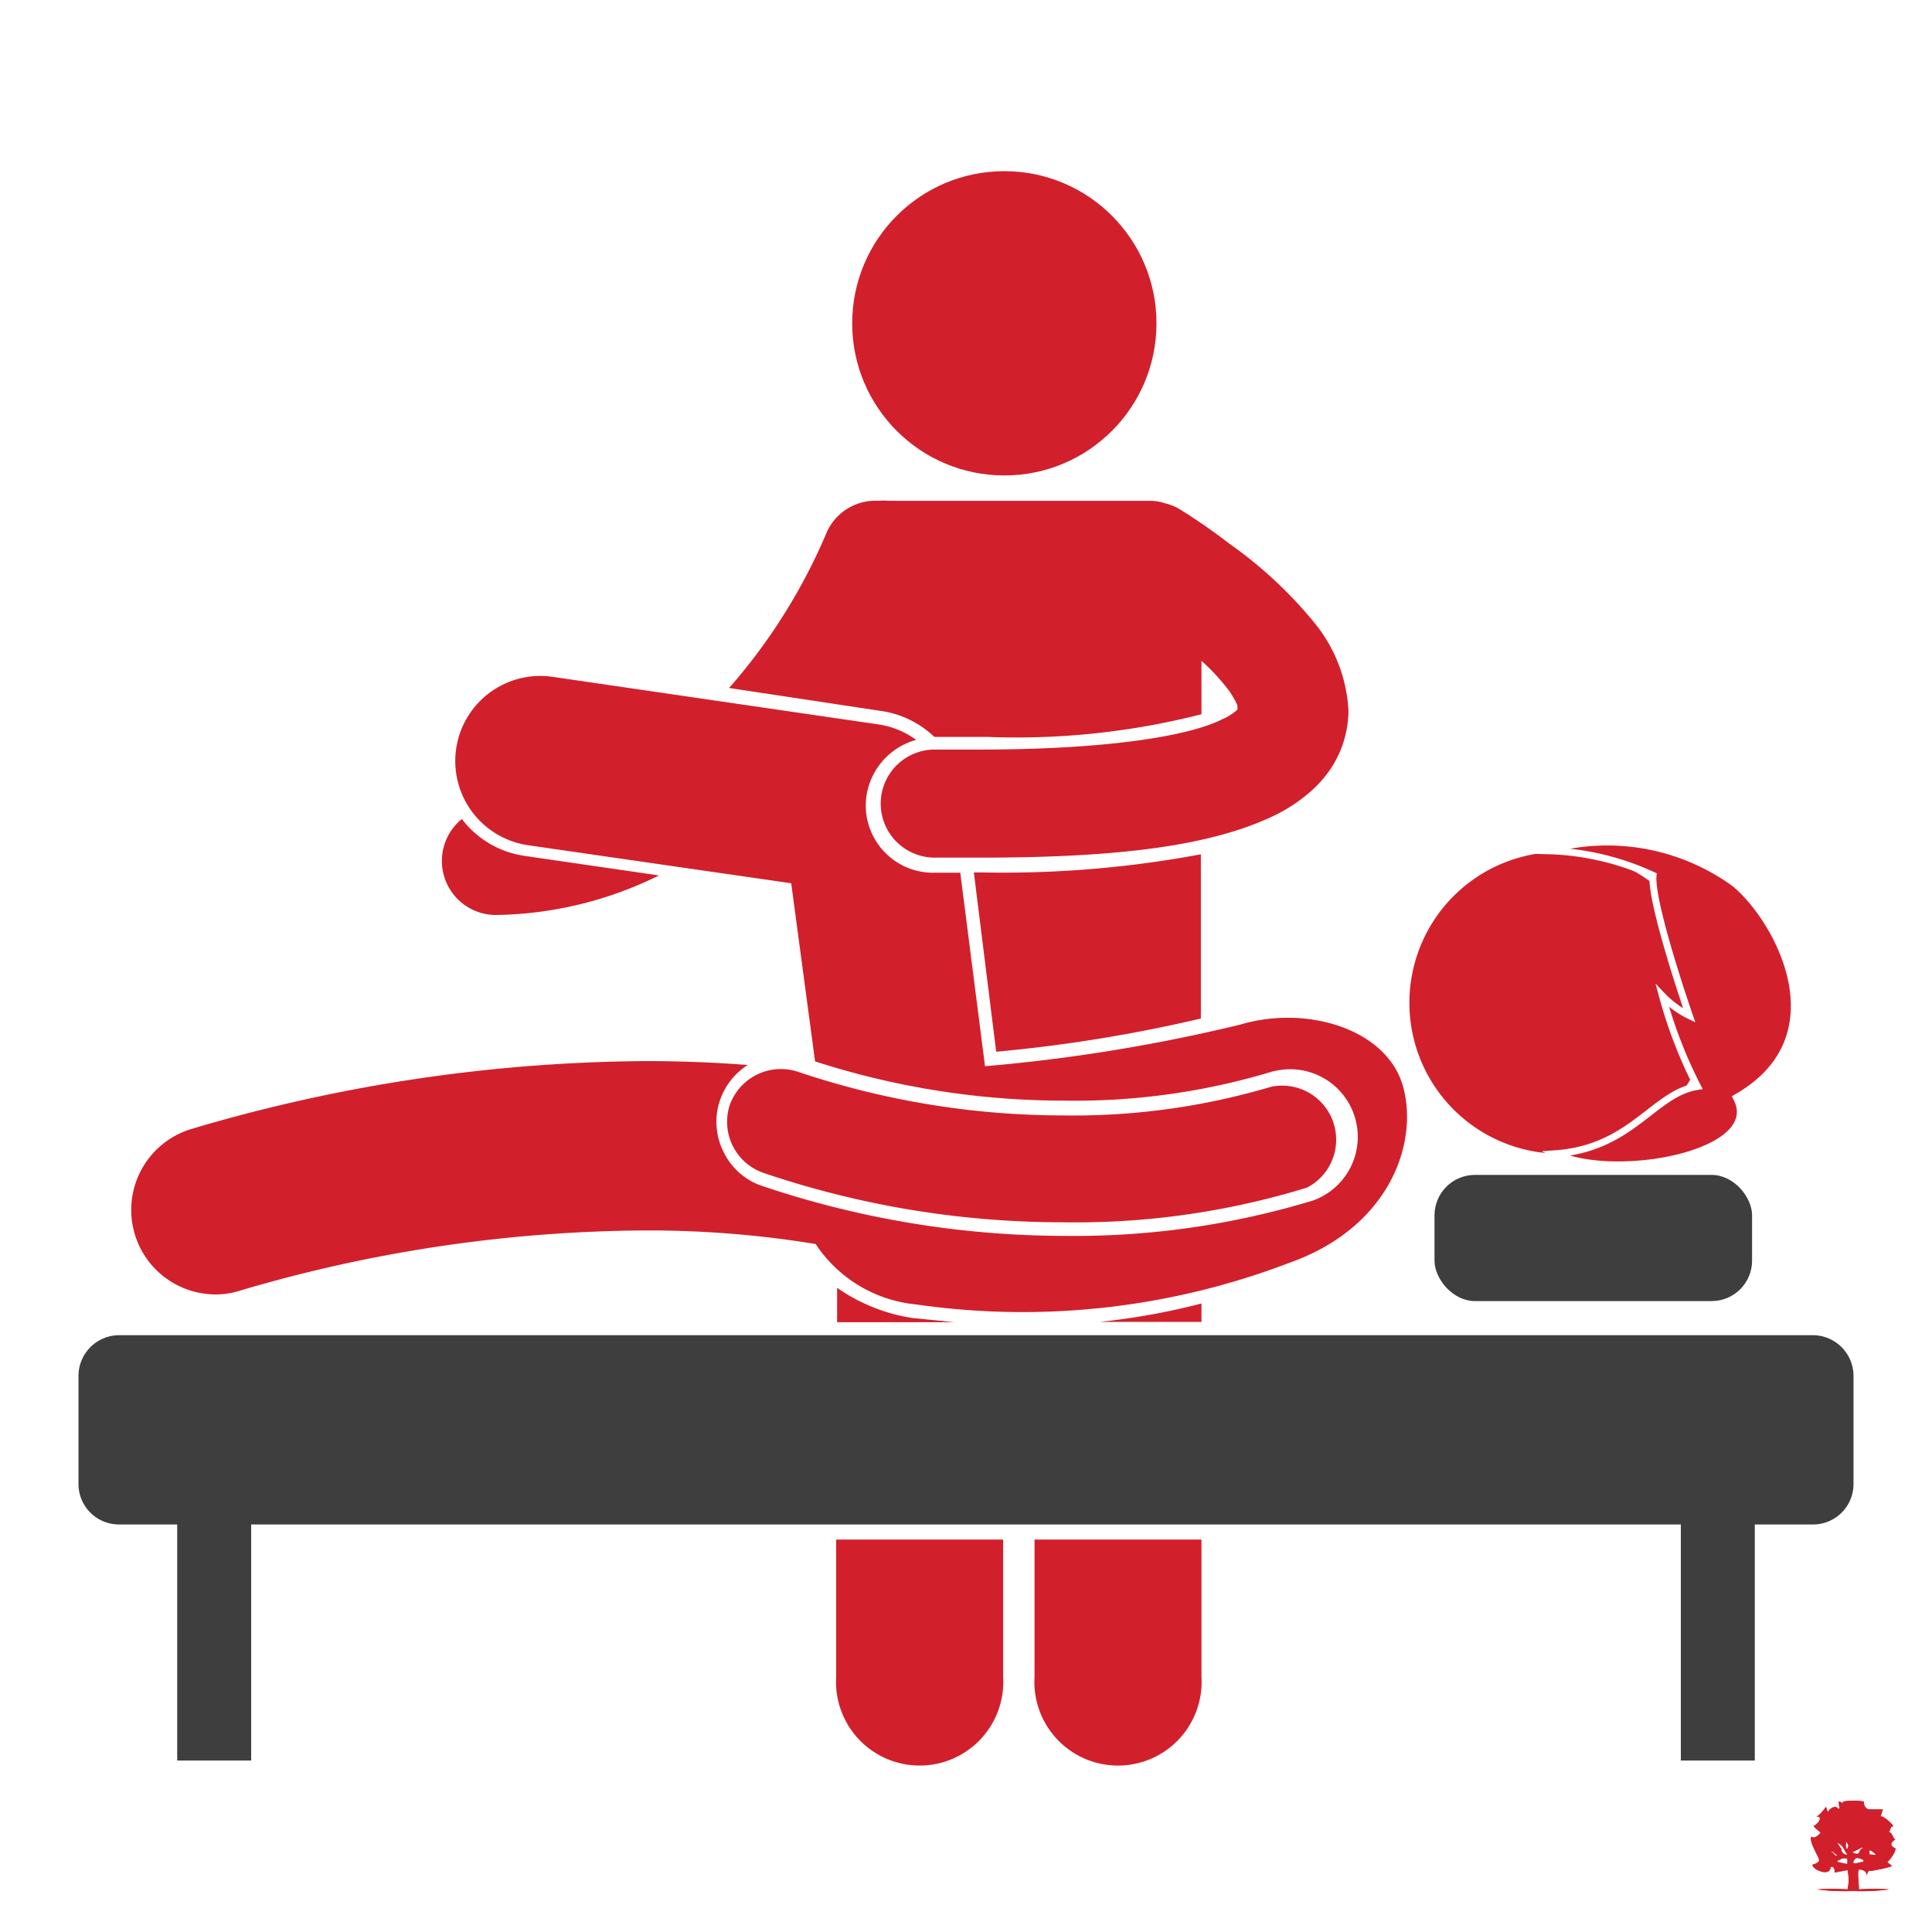
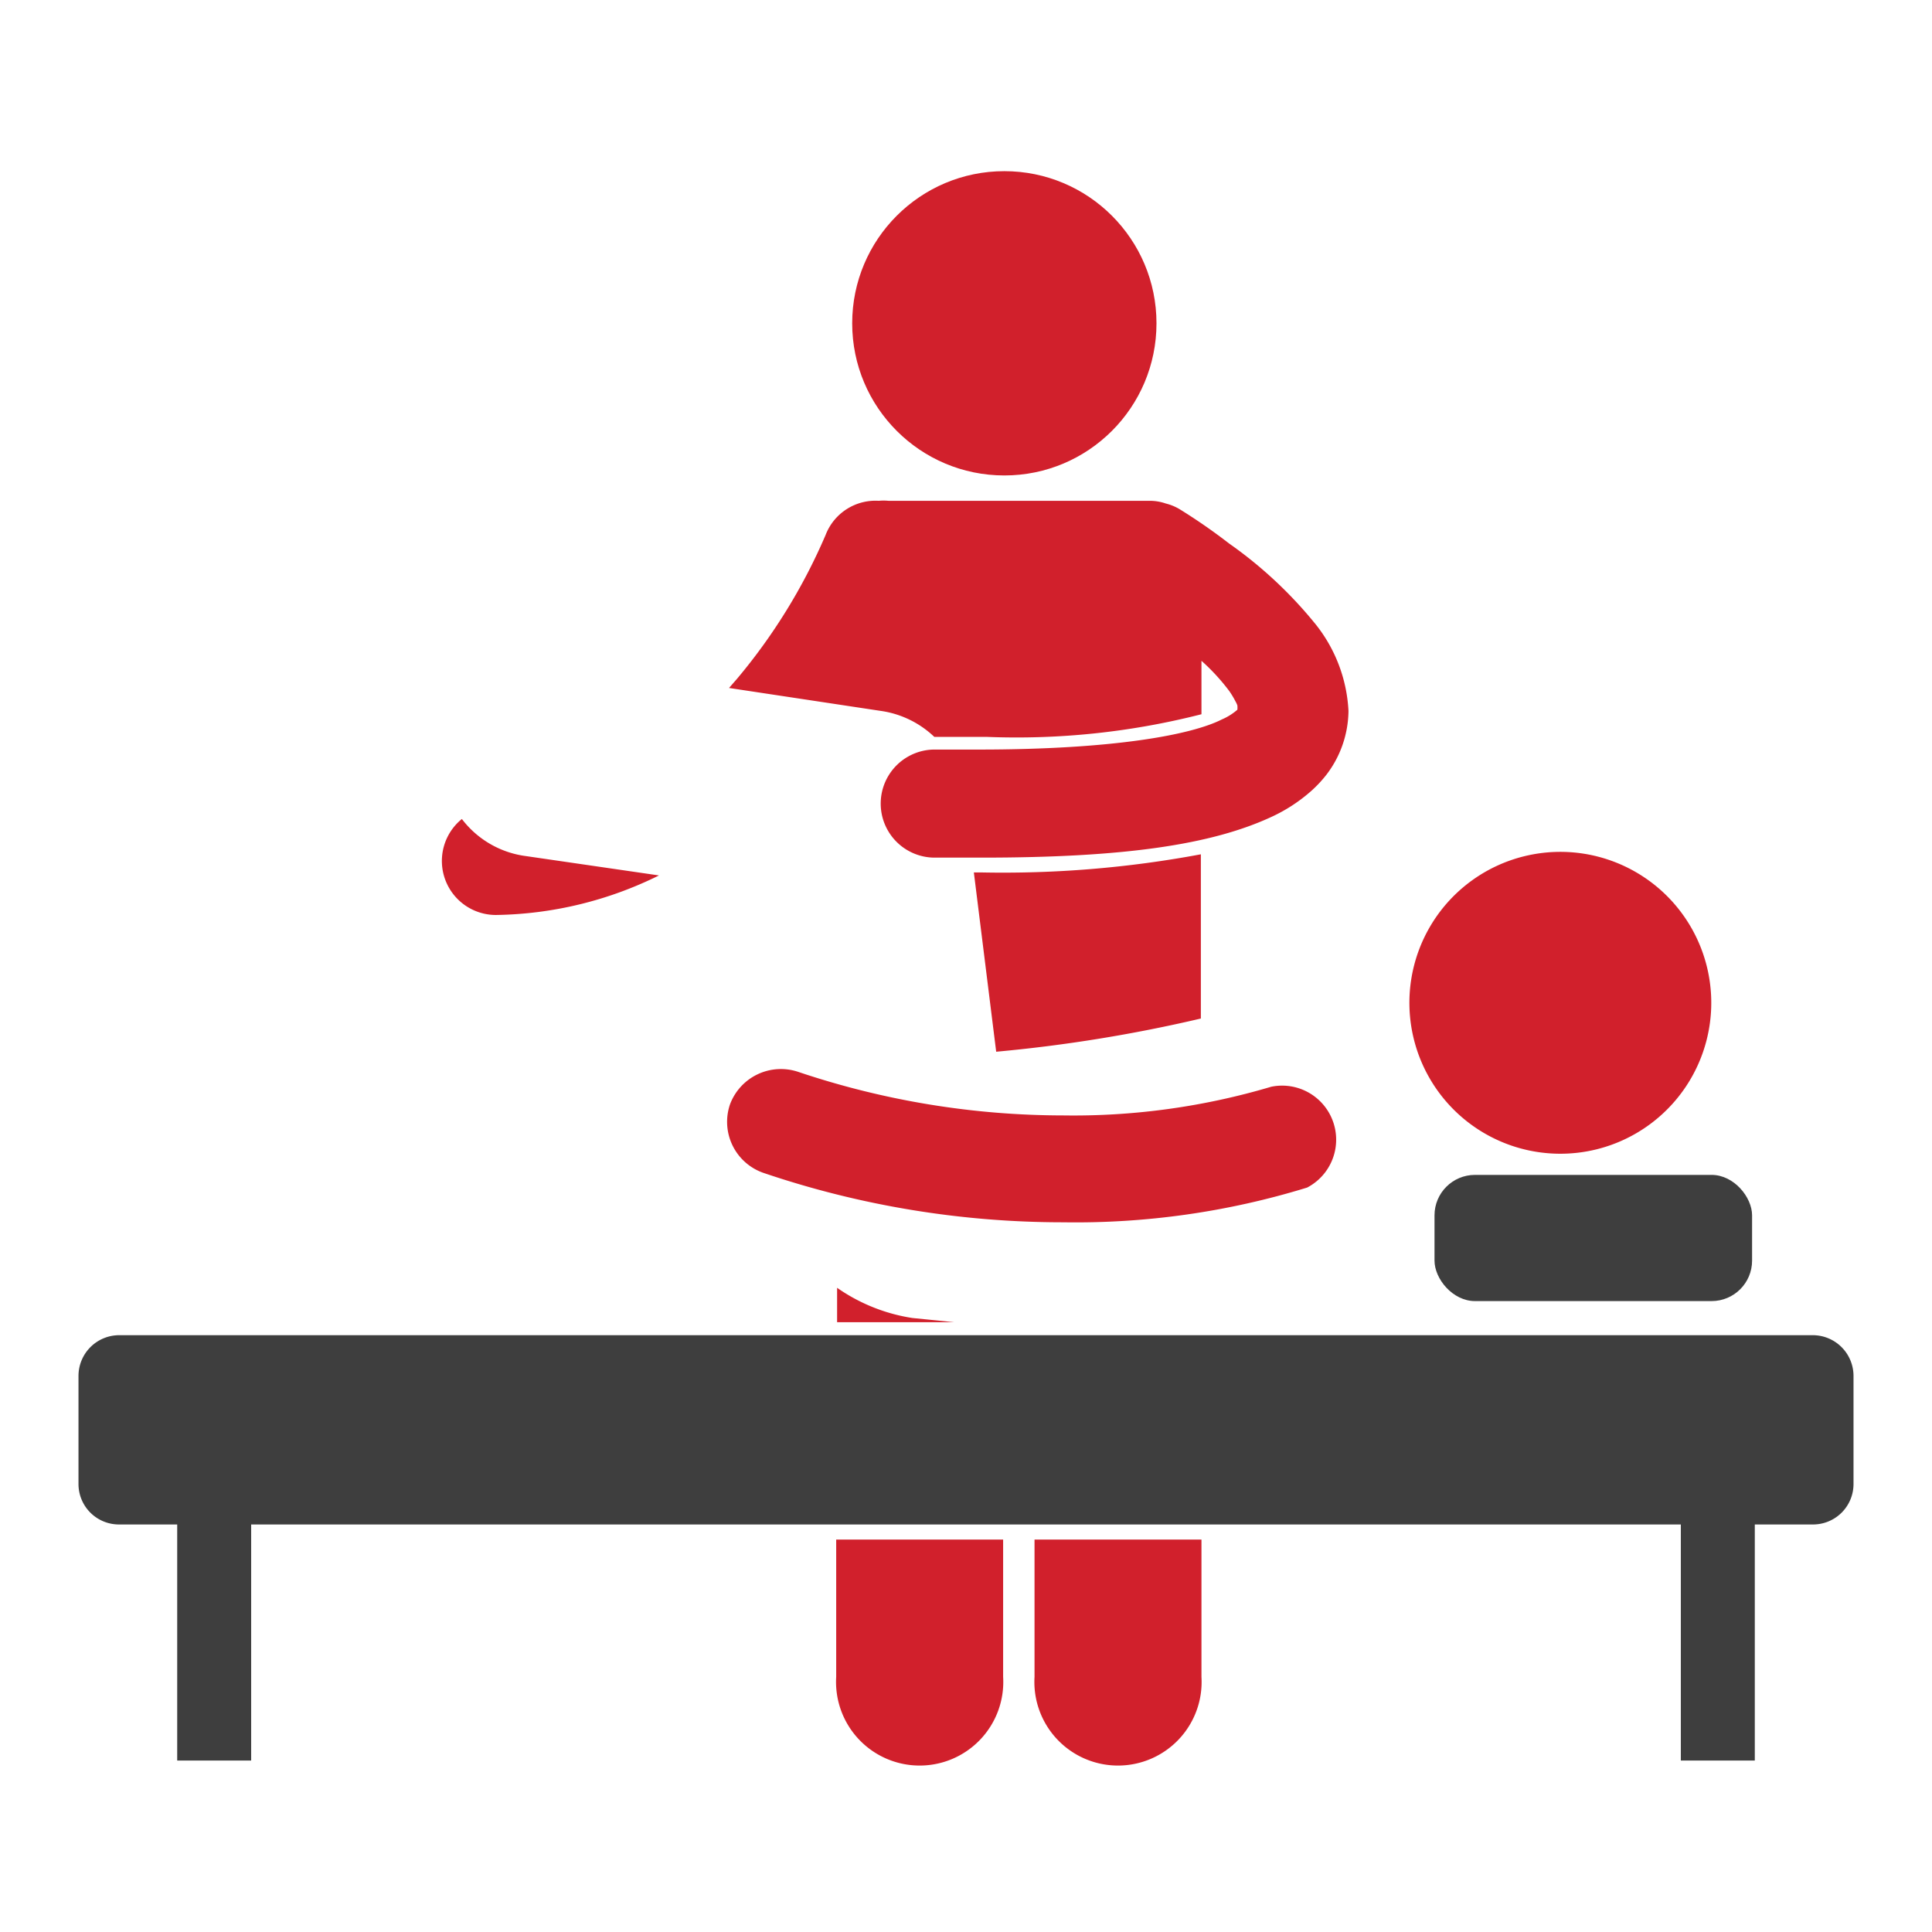
<svg xmlns="http://www.w3.org/2000/svg" id="Layer_1" data-name="Layer 1" viewBox="0 0 64 64">
  <defs>
    <style>.cls-1{fill:none;}.cls-2{fill:#fff;}.cls-3{clip-path:url(#clip-path);}.cls-4,.cls-5,.cls-7{fill:#d1202c;}.cls-4{fill-rule:evenodd;}.cls-6{fill:#3e3e3e;}.cls-7{stroke:#fff;stroke-miterlimit:10;stroke-width:0.23px;}</style>
    <clipPath id="clip-path">
-       <rect class="cls-1" x="59.66" y="59.52" width="3.39" height="3.39" />
-     </clipPath>
+       </clipPath>
  </defs>
  <rect class="cls-2" width="64" height="64" />
  <rect class="cls-2" width="64" height="64" />
  <g class="cls-3">
    <g class="cls-3">
-       <path class="cls-4" d="M62.52,61.69s.27-.28.27-.46c0,0-.31-.11,0-.3v0c-.09,0-.11-.29-.24-.22.06,0,.06-.21.15-.21s-.36-.4-.41-.32a2.06,2.06,0,0,0,.08-.24h-.43c-.18,0-.22-.24-.19-.26a2,2,0,0,0-.7,0c0,.07,0,.06-.1,0s.05.34-.07.22-.32.06-.32.13a.62.62,0,0,1-.07-.18s-.22.32-.33.32c.29,0,0,.3-.07.31s.25.23.22.24-.16.19-.26.14,0,.06-.07,0c0,.26.28.66.28.76s-.22.15-.22.15c0,.17.6.42.6.07,0,0,0,0,.06,0s.06.14.07.08,0,.12,0,.11l.43-.08a1.36,1.36,0,0,1,0,.64,7,7,0,0,0-1,0,6.81,6.81,0,0,0,1.19.05,6.81,6.81,0,0,0,1.19-.05,6.53,6.53,0,0,0-1,0c0-.19-.06-.6,0-.66l0,0c.16,0,.27.08.25.22,0-.06.09-.22.09-.18s.77-.13.75-.16a2.65,2.65,0,0,0-.22-.17m-.79-.43c.07,0,.09,0,.13,0-.13,0-.17.07-.2.15s-.15.05-.23,0Zm-.48-.21c0,.1.11.12,0,.26a.26.26,0,0,1,0-.26m0,.44v0c-.11,0-.19-.1-.18-.19a.74.74,0,0,1-.13-.21c.21.11.21.25.32.38m-.53-.08s0,0,.05,0l.16.13-.07,0c-.06-.06-.08-.11-.14-.12m.21.33s0,0,0-.05a.2.2,0,0,0,.13-.06.36.36,0,0,1,.19,0,.44.44,0,0,1,0,.18h0Zm.84,0c-.12,0-.31.11-.32,0a.43.43,0,0,1,.09-.13.38.38,0,0,1,.26.08s0,0,0,0m.19-.2,0-.08-.08,0,0,0v0c.1,0,.06,0,.09-.06a.56.56,0,0,1,.21.16Z" />
+       <path class="cls-4" d="M62.52,61.69s.27-.28.27-.46c0,0-.31-.11,0-.3v0c-.09,0-.11-.29-.24-.22.06,0,.06-.21.15-.21s-.36-.4-.41-.32a2.06,2.06,0,0,0,.08-.24h-.43c-.18,0-.22-.24-.19-.26a2,2,0,0,0-.7,0c0,.07,0,.06-.1,0s.05.34-.07.22-.32.06-.32.13a.62.62,0,0,1-.07-.18s-.22.32-.33.32c.29,0,0,.3-.07.31s.25.23.22.24-.16.19-.26.14,0,.06-.07,0c0,.26.28.66.28.76s-.22.15-.22.15c0,.17.6.42.6.07,0,0,0,0,.06,0s.06.14.07.08,0,.12,0,.11l.43-.08a1.36,1.36,0,0,1,0,.64,7,7,0,0,0-1,0,6.81,6.81,0,0,0,1.19.05,6.81,6.81,0,0,0,1.19-.05,6.53,6.53,0,0,0-1,0c0-.19-.06-.6,0-.66l0,0c.16,0,.27.08.25.22,0-.06.09-.22.09-.18s.77-.13.75-.16a2.65,2.65,0,0,0-.22-.17m-.79-.43c.07,0,.09,0,.13,0-.13,0-.17.07-.2.15s-.15.05-.23,0Zm-.48-.21c0,.1.11.12,0,.26a.26.26,0,0,1,0-.26m0,.44v0c-.11,0-.19-.1-.18-.19a.74.74,0,0,1-.13-.21m-.53-.08s0,0,.05,0l.16.13-.07,0c-.06-.06-.08-.11-.14-.12m.21.33s0,0,0-.05a.2.2,0,0,0,.13-.06.36.36,0,0,1,.19,0,.44.44,0,0,1,0,.18h0Zm.84,0c-.12,0-.31.11-.32,0a.43.43,0,0,1,.09-.13.38.38,0,0,1,.26.08s0,0,0,0m.19-.2,0-.08-.08,0,0,0v0c.1,0,.06,0,.09-.06a.56.56,0,0,1,.21.16Z" />
    </g>
  </g>
  <path class="cls-5" d="M27.7,55.55a2.77,2.77,0,1,0,5.53,0V51H27.7Z" />
  <path class="cls-5" d="M30.22,43.66h0a5.93,5.93,0,0,1-2.49-1v1.14h3.88Z" />
  <path class="cls-5" d="M34.27,55.55a2.77,2.77,0,1,0,5.53,0V51H34.27Z" />
-   <path class="cls-5" d="M39.8,43.79v-.61a22.78,22.78,0,0,1-3.38.61Z" />
  <path class="cls-5" d="M32.48,28.9h-.22L33,34.84a49.27,49.27,0,0,0,6.78-1.1V28.3A35.62,35.62,0,0,1,32.48,28.9Z" />
  <path class="cls-5" d="M15.3,27.13l0,0a1.79,1.79,0,0,0,1.13,3.18h0A12.55,12.55,0,0,0,21.83,29l-4.4-.64A3.18,3.18,0,0,1,15.3,27.13Z" />
  <path class="cls-5" d="M29.18,23.55a3.22,3.22,0,0,1,1.77.86h1.73a24.76,24.76,0,0,0,7.12-.75V21.89a6.91,6.91,0,0,1,.92,1,2.93,2.93,0,0,1,.21.35.69.69,0,0,1,.06.13.82.82,0,0,1,0,.14,1.92,1.92,0,0,1-.51.32h0c-1,.51-3.58,1-8.05,1H31a1.79,1.79,0,0,0-.07,3.58h1.6c4.72,0,7.61-.43,9.59-1.35h0a5.36,5.36,0,0,0,1.34-.88,4.1,4.1,0,0,0,.49-.53,3.53,3.53,0,0,0,.72-2.1,5,5,0,0,0-1.08-2.86A14.15,14.15,0,0,0,40.71,18a18.85,18.85,0,0,0-1.63-1.13,1.66,1.66,0,0,0-.46-.19,1.63,1.63,0,0,0-.55-.09H29.43a1.66,1.66,0,0,0-.32,0,1.77,1.77,0,0,0-1.76,1.13h0a19.09,19.09,0,0,1-2.93,4.76l-.27.31Z" />
  <circle class="cls-5" cx="33.27" cy="10.71" r="5.04" />
  <path class="cls-5" d="M52.9,38.07a5,5,0,1,0-6.08-3.71A5,5,0,0,0,52.9,38.07Z" />
-   <path class="cls-5" d="M42.69,41.84C46,40.68,47,37.9,46.48,36s-3.17-2.72-5.39-2.06a56.2,56.2,0,0,1-8.46,1.38l-.82-6.41-.94,0a2.23,2.23,0,0,1-2.19-2.28,2.27,2.27,0,0,1,1.67-2.12A2.82,2.82,0,0,0,29.12,24L18.3,22.42A2.8,2.8,0,1,0,17.5,28l8.71,1.26L27,35.16a26.85,26.85,0,0,0,8.25,1.3A22.57,22.57,0,0,0,42,35.54a2.39,2.39,0,0,1,.74-.12,2.24,2.24,0,0,1,.75,4.35,27.19,27.19,0,0,1-8.23,1.17,31.46,31.46,0,0,1-10-1.65,2.18,2.18,0,0,1-1.29-1.13,2.21,2.21,0,0,1-.12-1.71,2.24,2.24,0,0,1,.92-1.17c-1-.08-2.16-.13-3.4-.13a53.89,53.89,0,0,0-15,2.24,2.8,2.8,0,0,0,.78,5.49,2.69,2.69,0,0,0,.78-.12h0a48.11,48.11,0,0,1,13.42-2,34.25,34.25,0,0,1,5.67.45,4.5,4.5,0,0,0,3.32,2A24.73,24.73,0,0,0,42.69,41.84Z" />
  <path class="cls-5" d="M24.18,36.59a1.79,1.79,0,0,0,1.13,2.27,30.86,30.86,0,0,0,9.91,1.63,26.07,26.07,0,0,0,8.08-1.15A1.79,1.79,0,0,0,42.11,36h0a23,23,0,0,1-6.89.95,27.57,27.57,0,0,1-8.77-1.44A1.8,1.8,0,0,0,24.18,36.59Z" />
  <rect class="cls-6" x="47.52" y="38.92" width="10.52" height="4.18" rx="1.34" />
  <path class="cls-6" d="M3.94,50.5H5.87v7.82H8.32V50.5H55.68v7.82h2.45V50.5h1.93a1.34,1.34,0,0,0,1.34-1.34V45.58a1.35,1.35,0,0,0-1.34-1.35H3.94A1.35,1.35,0,0,0,2.6,45.58v3.58A1.34,1.34,0,0,0,3.94,50.5Z" />
-   <path class="cls-7" d="M51.23,28.18a7.19,7.19,0,0,1,6.23,1.08c1.44,1.18,3.59,5.09.06,7.1,1,1.86-4,2.8-6,1.86,2.54-.18,3.25-2,4.71-2.23a15.34,15.34,0,0,1-1.16-3,3.15,3.15,0,0,0,.89.65S54.67,29.92,54.76,29A8.81,8.81,0,0,0,51.23,28.18Z" />
  <g class="cls-3">
    <g class="cls-3">
      <path class="cls-4" d="M62.52,61.69s.27-.28.27-.46c0,0-.31-.11,0-.3v0c-.09,0-.11-.29-.24-.22.06,0,.06-.21.15-.21s-.36-.4-.41-.32a2.06,2.06,0,0,0,.08-.24h-.43c-.18,0-.22-.24-.19-.26a2,2,0,0,0-.7,0c0,.07,0,.06-.1,0s.05.34-.07.22-.32.06-.32.13a.62.62,0,0,1-.07-.18s-.22.32-.33.32c.29,0,0,.3-.07.31s.25.23.22.24-.16.19-.26.14,0,.06-.07,0c0,.26.28.66.28.76s-.22.15-.22.15c0,.17.6.42.6.07,0,0,0,0,.06,0s.06.14.07.08,0,.12,0,.11l.43-.08a1.36,1.36,0,0,1,0,.64,7,7,0,0,0-1,0,6.81,6.81,0,0,0,1.19.05,6.81,6.81,0,0,0,1.19-.05,6.53,6.53,0,0,0-1,0c0-.19-.06-.6,0-.66l0,0c.16,0,.27.08.25.22,0-.06.09-.22.09-.18s.77-.13.75-.16a2.65,2.65,0,0,0-.22-.17m-.79-.43c.07,0,.09,0,.13,0-.13,0-.17.07-.2.15s-.15.05-.23,0Zm-.48-.21c0,.1.11.12,0,.26a.26.26,0,0,1,0-.26m0,.44v0c-.11,0-.19-.1-.18-.19a.74.74,0,0,1-.13-.21c.21.11.21.25.32.38m-.53-.08s0,0,.05,0l.16.13-.07,0c-.06-.06-.08-.11-.14-.12m.21.33s0,0,0-.05a.2.2,0,0,0,.13-.06.36.36,0,0,1,.19,0,.44.44,0,0,1,0,.18h0Zm.84,0c-.12,0-.31.11-.32,0a.43.43,0,0,1,.09-.13.38.38,0,0,1,.26.08s0,0,0,0m.19-.2,0-.08-.08,0,0,0v0c.1,0,.06,0,.09-.06a.56.56,0,0,1,.21.16Z" />
    </g>
  </g>
</svg>